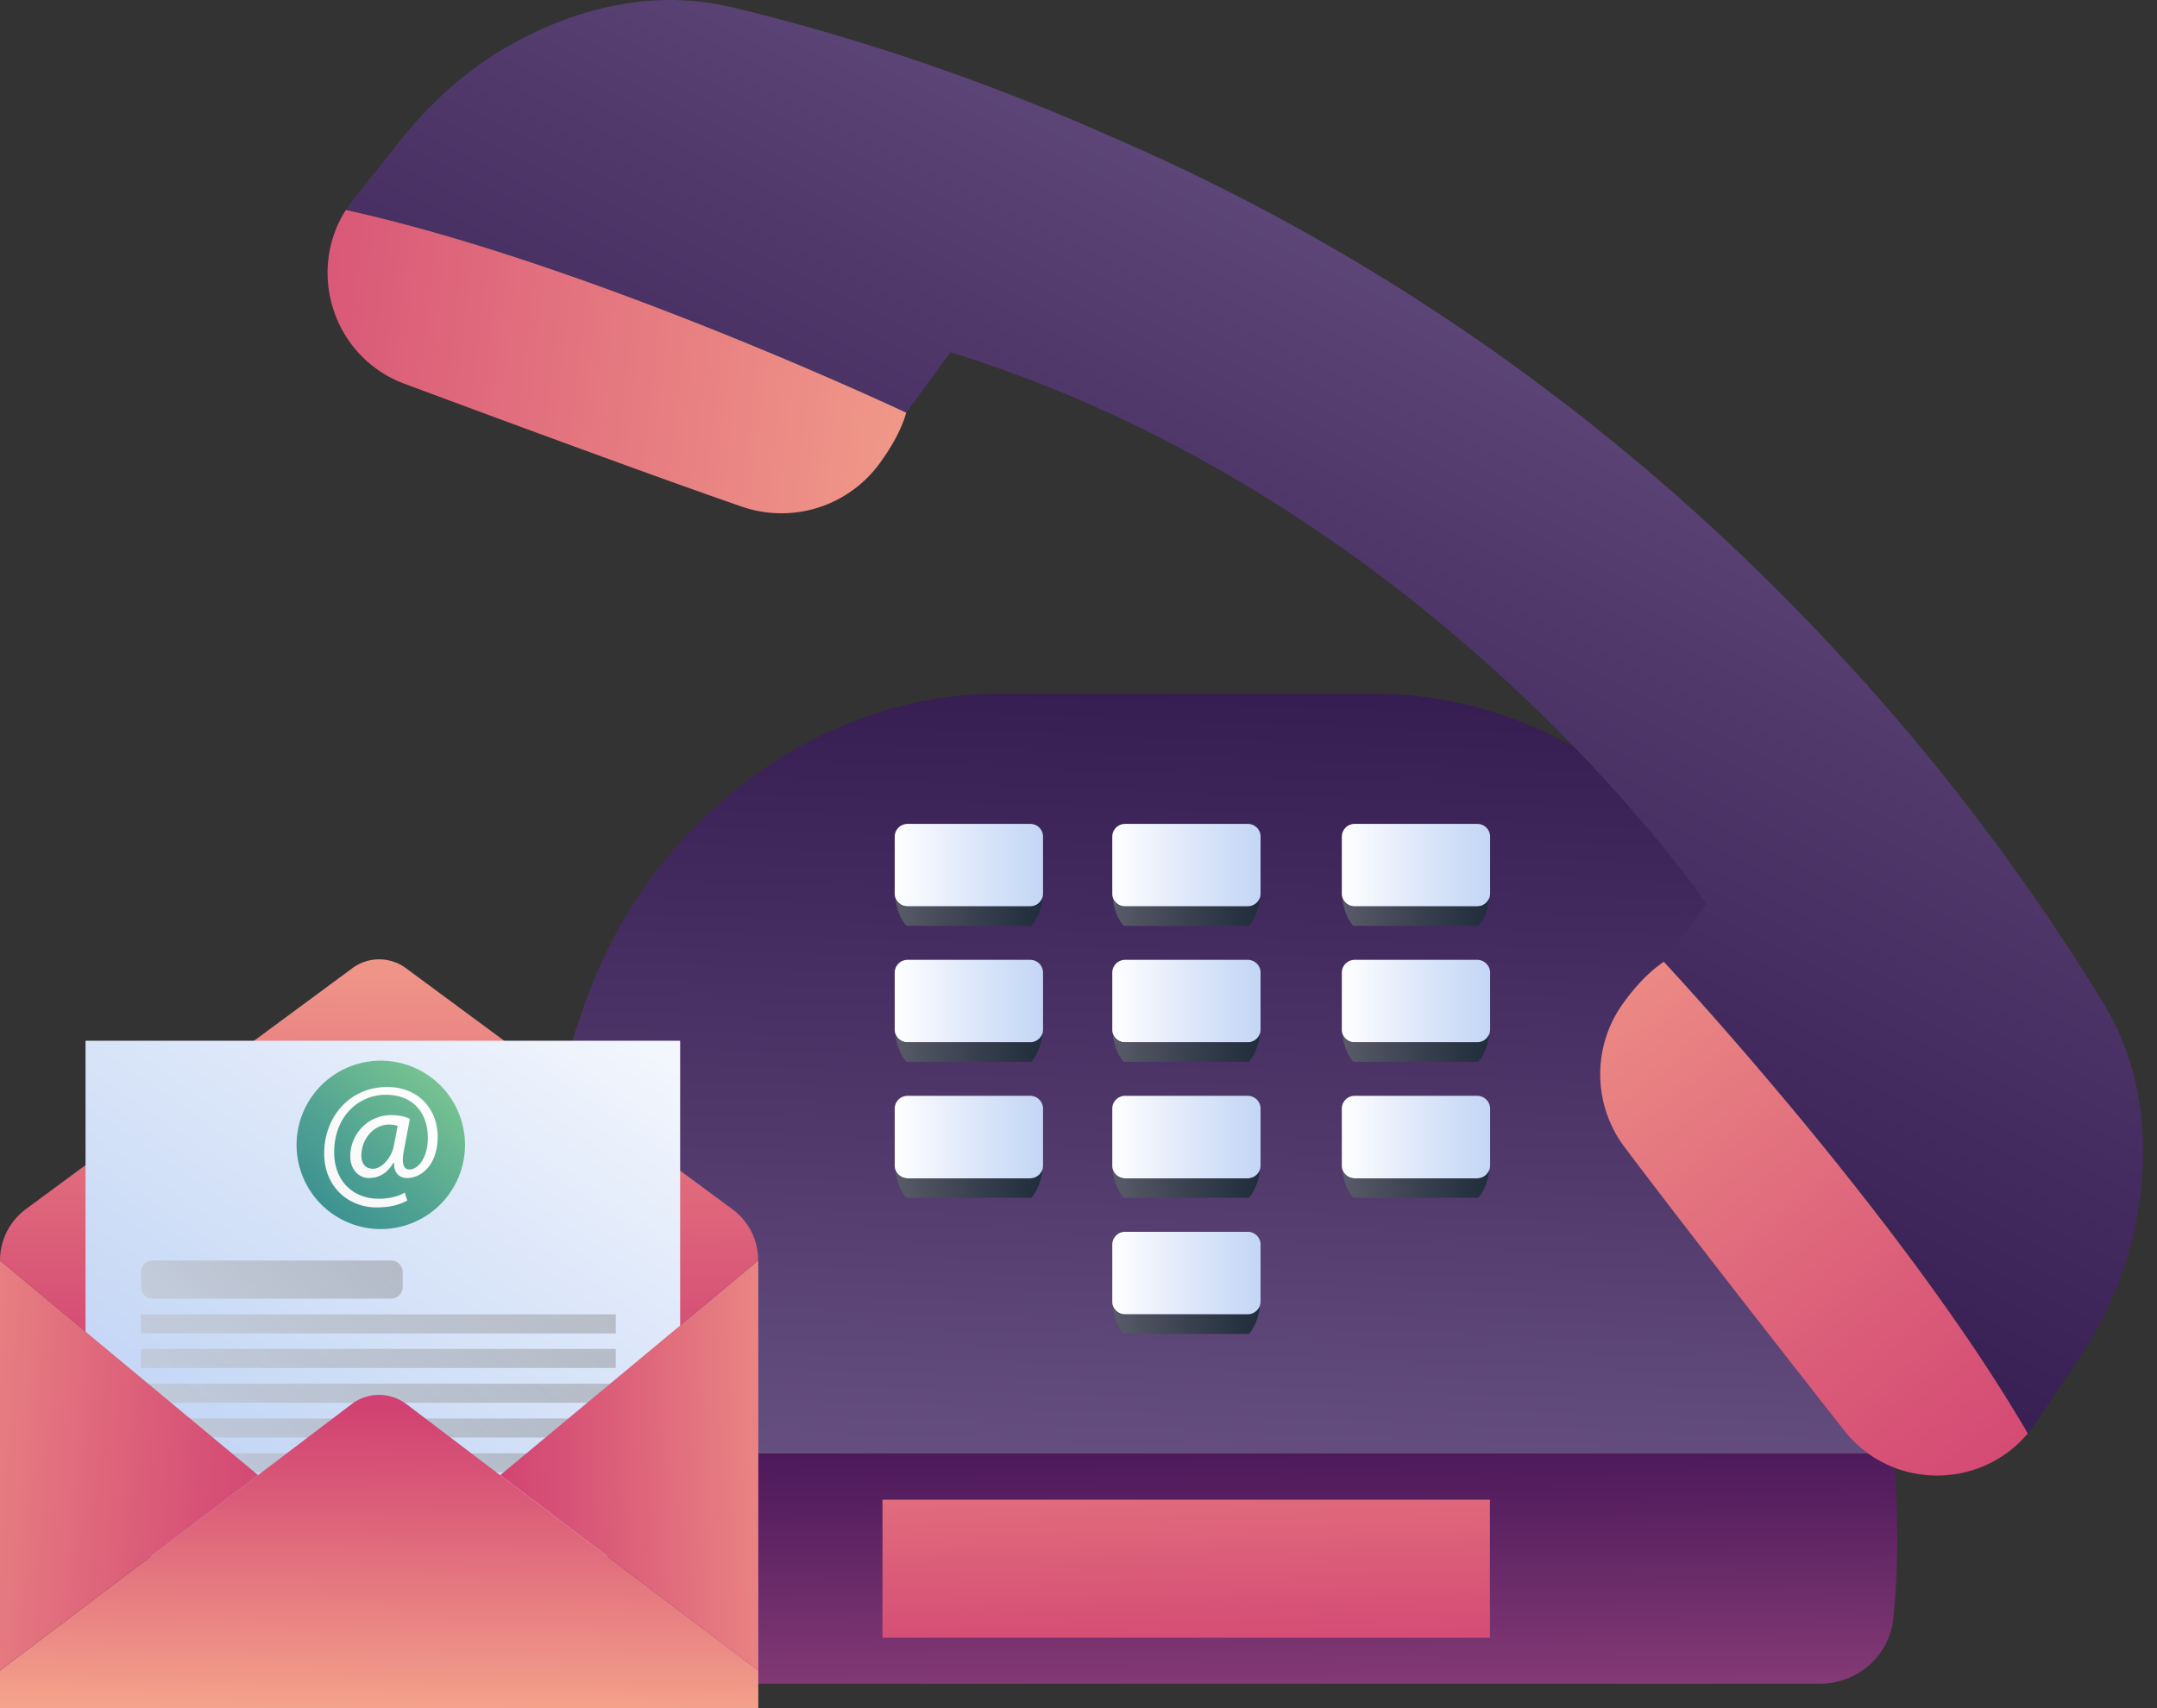
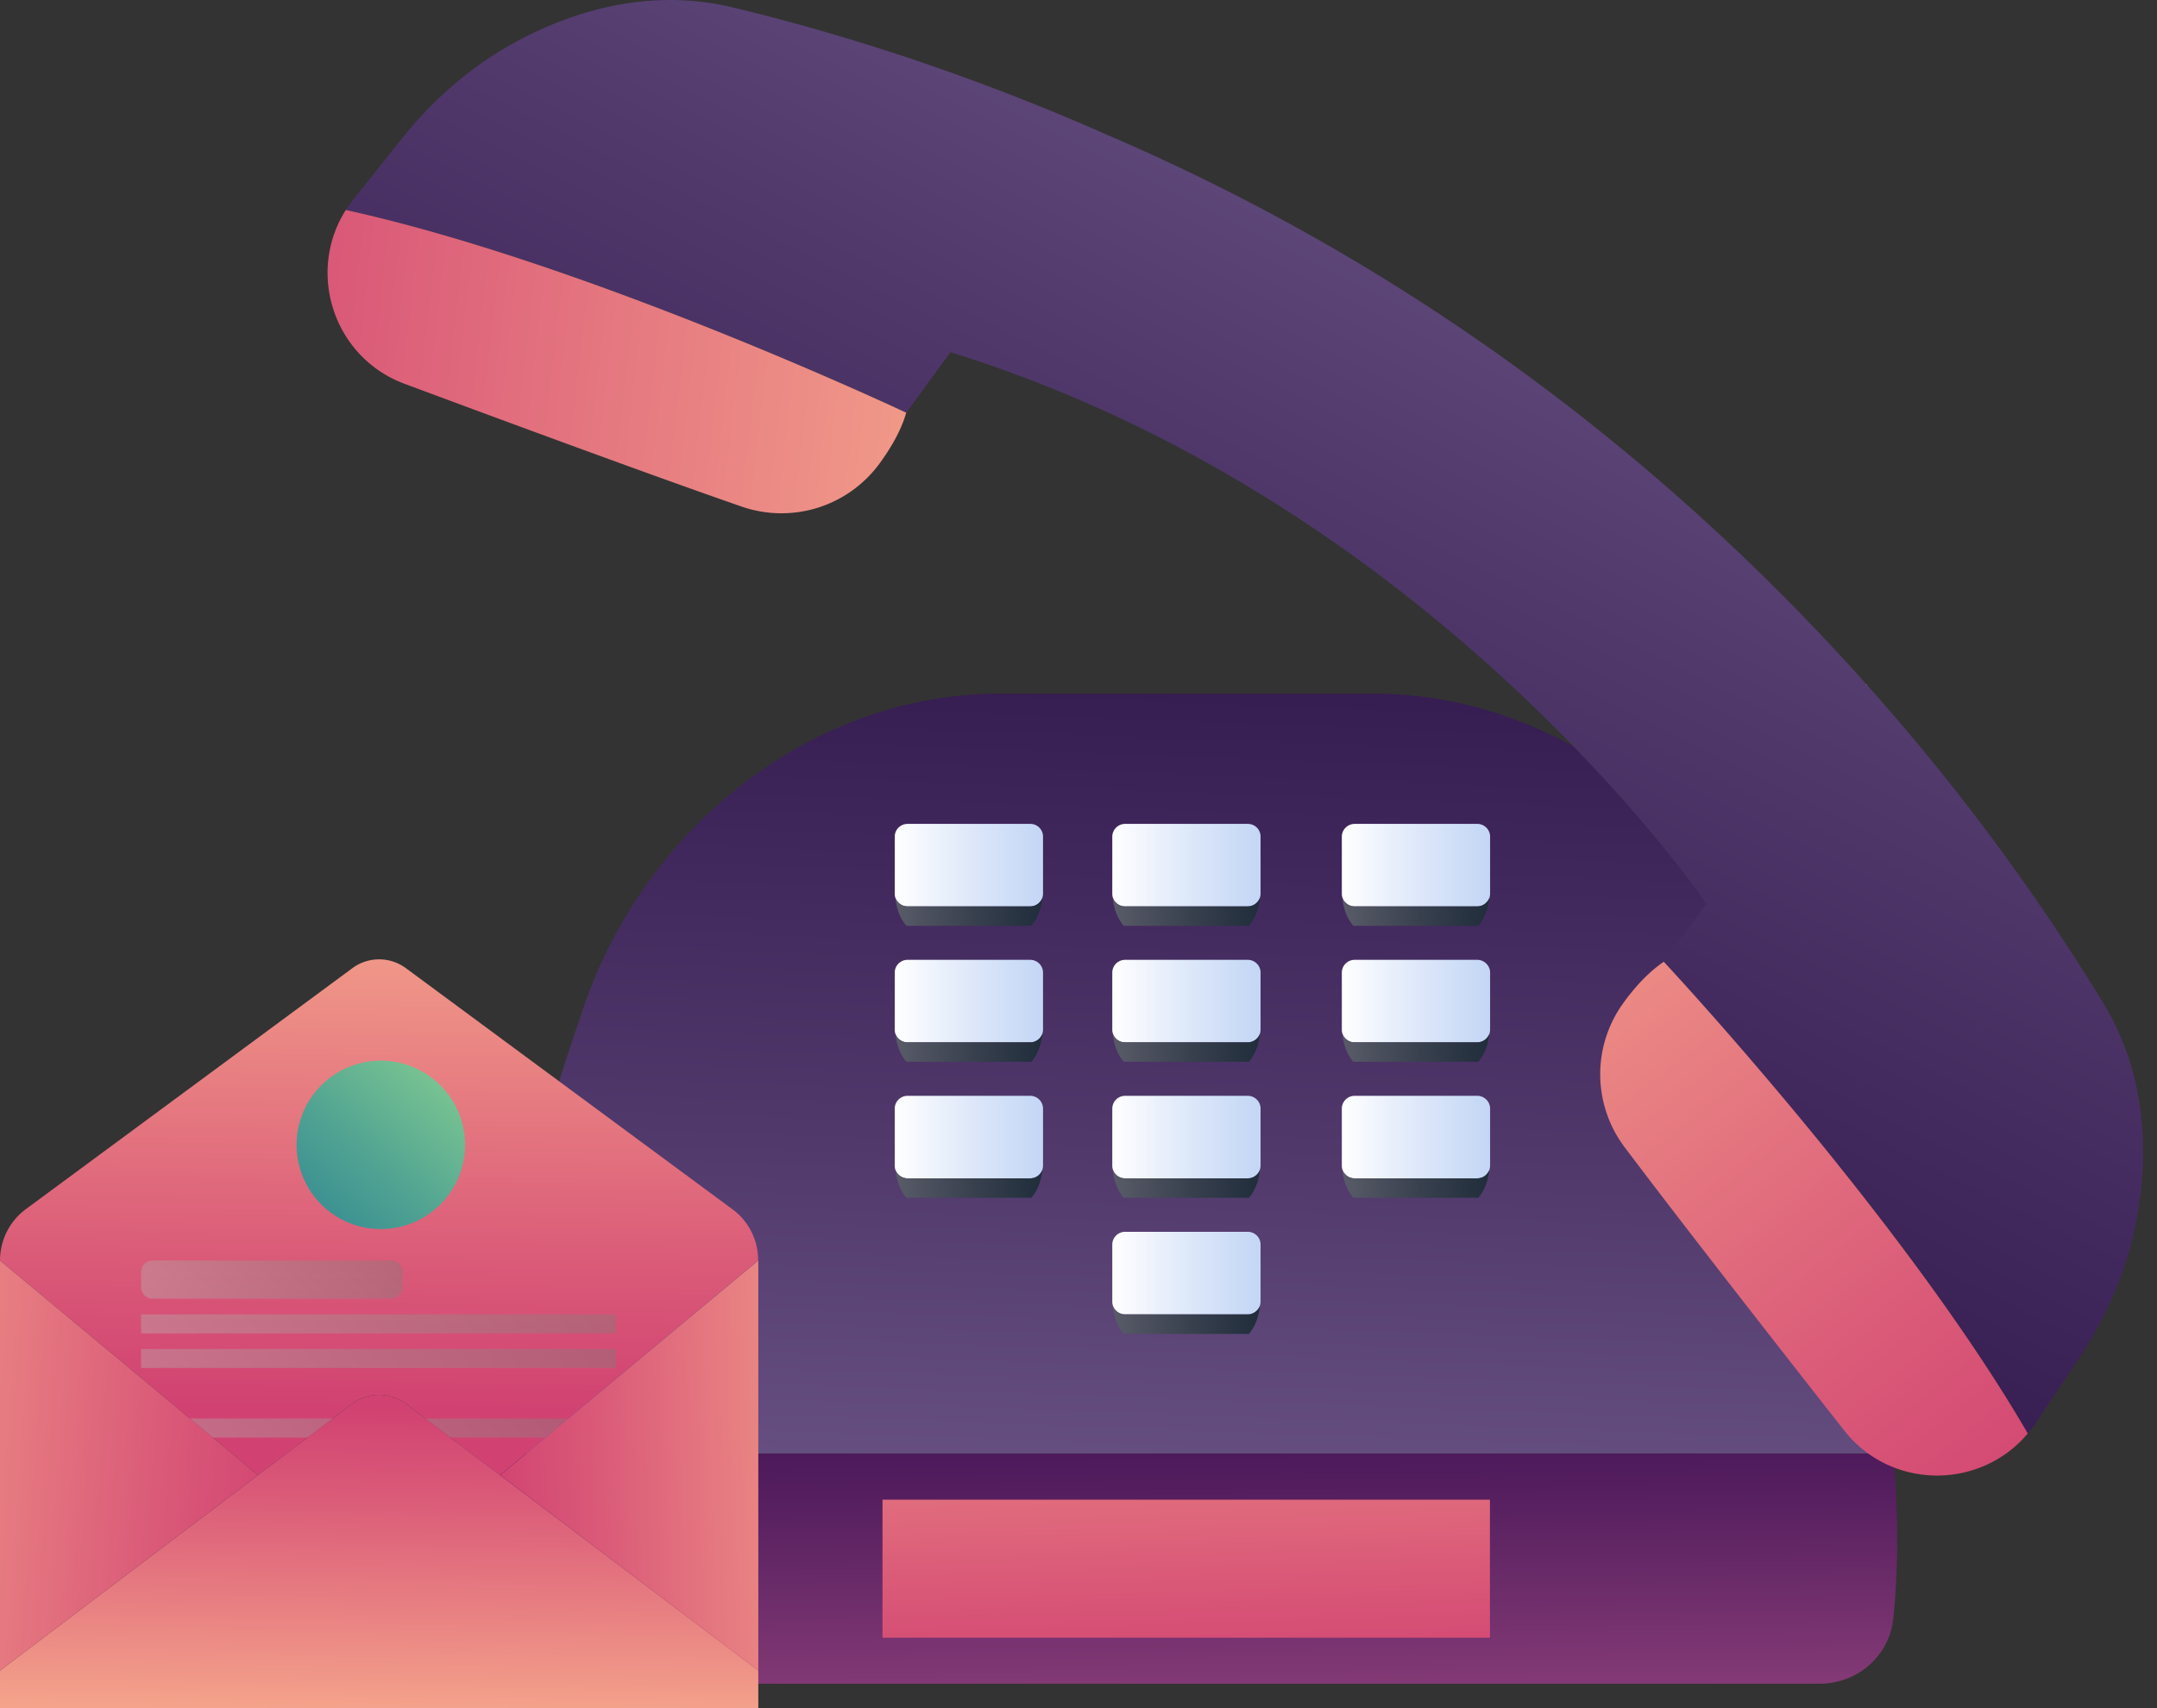
<svg xmlns="http://www.w3.org/2000/svg" width="101" height="80" fill="none">
  <rect width="100%" height="100%" fill="#333333" stroke="none" />
  <g clip-path="url(#clip0)">
    <path d="M88.654 68.07H22.452c.59-7.061 2.644-14.468 4.897-20.957 2.965-8.578 10.836-14.625 19.453-14.625H64.32c8.608 0 16.488 6.047 19.452 14.624 2.237 6.498 4.283 13.906 4.88 20.958z" fill="url(#paint0_linear)" />
    <path d="M88.654 75.789c-.174 1.758-1.682 3.067-3.45 3.067h-59.32c-1.76 0-3.268-1.317-3.45-3.067-.251-2.478-.225-5.069.009-7.71h66.202c.243 2.642.26 5.232.009 7.71z" fill="url(#paint1_linear)" />
    <path d="M69.765 70.236H41.323V76.7h28.442v-6.463z" fill="url(#paint2_linear)" />
    <path d="M59.025 39.184v2.668c0 .07-.018.148-.035.208a.604.604 0 01-.564.39H52.68a.604.604 0 01-.563-.39.583.583 0 01-.035-.208v-2.668a.6.6 0 01.598-.598h5.747a.594.594 0 01.599.598z" fill="url(#paint3_linear)" />
    <path d="M58.99 42.06s-.035.746-.512 1.3h-5.86c-.476-.554-.511-1.3-.511-1.3.087.226.303.39.563.39h5.756a.613.613 0 00.564-.39z" fill="url(#paint4_linear)" />
    <path d="M48.839 39.184v2.668c0 .07-.017.148-.035.208a.604.604 0 01-.563.39h-5.748a.604.604 0 01-.563-.39.583.583 0 01-.035-.208v-2.668a.6.6 0 01.598-.598h5.748a.594.594 0 01.598.598z" fill="url(#paint5_linear)" />
    <path d="M48.804 42.06s-.035.746-.511 1.3H42.44c-.476-.554-.511-1.3-.511-1.3.087.226.303.39.563.39h5.748c.26 0 .477-.164.563-.39z" fill="url(#paint6_linear)" />
    <path d="M48.839 45.55v2.67a.767.767 0 01-.035.207.604.604 0 01-.563.39h-5.748a.604.604 0 01-.563-.39.582.582 0 01-.035-.208v-2.668a.6.6 0 01.598-.598h5.748a.6.6 0 01.598.598z" fill="url(#paint7_linear)" />
    <path d="M48.804 48.428s-.035.745-.511 1.3H42.44c-.476-.555-.511-1.3-.511-1.3.087.225.303.39.563.39h5.748c.26 0 .477-.165.563-.39z" fill="url(#paint8_linear)" />
    <path d="M48.839 51.92v2.669a.767.767 0 01-.035.207.604.604 0 01-.563.39h-5.748a.604.604 0 01-.563-.39.582.582 0 01-.035-.207V51.92a.6.6 0 01.598-.598h5.748a.6.6 0 01.598.598z" fill="url(#paint9_linear)" />
    <path d="M48.804 54.797s-.035.745-.511 1.3H42.44c-.476-.555-.511-1.3-.511-1.3.087.225.303.39.563.39h5.748c.26 0 .477-.156.563-.39z" fill="url(#paint10_linear)" />
    <path d="M69.773 39.184v2.668c0 .07-.017.148-.034.208a.604.604 0 01-.564.39h-5.747a.604.604 0 01-.563-.39.583.583 0 01-.035-.208v-2.668a.6.6 0 01.598-.598h5.747a.6.6 0 01.599.598z" fill="url(#paint11_linear)" />
    <path d="M69.73 42.06s-.035.746-.511 1.3h-5.852c-.476-.554-.511-1.3-.511-1.3.087.226.303.39.563.39h5.748c.26 0 .477-.164.563-.39z" fill="url(#paint12_linear)" />
    <path d="M69.773 45.55v2.67a.807.807 0 01-.034.207.604.604 0 01-.564.39h-5.747a.604.604 0 01-.563-.39.582.582 0 01-.035-.208v-2.668a.6.6 0 01.598-.598h5.747c.321 0 .599.269.599.598z" fill="url(#paint13_linear)" />
    <path d="M69.73 48.428s-.035.745-.511 1.3h-5.852c-.476-.555-.511-1.3-.511-1.3.087.225.303.39.563.39h5.748c.26 0 .477-.165.563-.39z" fill="url(#paint14_linear)" />
    <path d="M69.773 51.92v2.669a.807.807 0 01-.034.207.604.604 0 01-.564.39h-5.747a.604.604 0 01-.563-.39.582.582 0 01-.035-.207V51.92a.6.6 0 01.598-.598h5.747c.321 0 .599.269.599.598z" fill="url(#paint15_linear)" />
    <path d="M69.73 54.797s-.035.745-.511 1.3h-5.852c-.476-.555-.511-1.3-.511-1.3.087.225.303.39.563.39h5.748c.26 0 .477-.156.563-.39z" fill="url(#paint16_linear)" />
    <path d="M59.025 45.55v2.67a.8.8 0 01-.035.207.604.604 0 01-.564.39H52.68a.604.604 0 01-.563-.39.582.582 0 01-.035-.208v-2.668a.6.6 0 01.598-.598h5.747a.6.6 0 01.599.598z" fill="url(#paint17_linear)" />
    <path d="M58.99 48.428s-.035.745-.512 1.3h-5.86c-.476-.555-.511-1.3-.511-1.3.087.225.303.39.563.39h5.756a.613.613 0 00.564-.39z" fill="url(#paint18_linear)" />
    <path d="M59.025 51.92v2.669a.8.8 0 01-.035.207.604.604 0 01-.564.39H52.68a.604.604 0 01-.563-.39.582.582 0 01-.035-.207V51.92a.6.6 0 01.598-.598h5.747a.6.6 0 01.599.598z" fill="url(#paint19_linear)" />
    <path d="M58.99 54.797s-.035.745-.512 1.3h-5.86c-.476-.555-.511-1.3-.511-1.3.087.225.303.39.563.39h5.756a.6.6 0 00.564-.39z" fill="url(#paint20_linear)" />
    <path d="M59.025 58.287v2.669a.823.823 0 01-.035.208.604.604 0 01-.564.39H52.68a.604.604 0 01-.563-.39.583.583 0 01-.035-.208v-2.669a.6.6 0 01.598-.597h5.747a.6.6 0 01.599.597z" fill="url(#paint21_linear)" />
    <path d="M58.99 61.172s-.035.745-.512 1.3h-5.86c-.476-.555-.511-1.3-.511-1.3.087.225.303.39.563.39h5.756a.627.627 0 00.564-.39z" fill="url(#paint22_linear)" />
    <path d="M16.193 9.834c11.477 2.512 26.24 9.495 26.24 9.495l2.072-2.833c22.66 7.026 35.393 25.826 35.393 25.826l-1.985 2.72s11.148 11.93 17.043 22.093a5.5 5.5 0 00.373-.503l2.002-2.997c1.3-1.95 2.245-4.115 2.696-6.42.676-3.544.338-7.139-1.534-10.223a102.351 102.351 0 00-11.088-14.928c-8.044-9.027-19.617-18.886-35.48-25.713-.087-.035-.173-.078-.26-.113-6.762-2.98-12.812-4.8-17.355-5.891A12.685 12.685 0 0031.476 0c-2.549-.017-5.063.728-7.377 1.993-2.055 1.118-3.832 2.686-5.297 4.514L16.557 9.33c-.13.165-.251.33-.364.503z" fill="url(#paint23_linear)" />
    <path d="M76.006 46.984a5.678 5.678 0 00.07 6.749c2.574 3.422 6.917 8.984 10.272 13.255 2.193 2.798 6.38 2.798 8.6.147-5.895-10.154-17.043-22.092-17.043-22.092-.703.477-1.353 1.178-1.899 1.94z" fill="url(#paint24_linear)" />
    <path d="M16.193 9.834c-1.855 2.92-.58 6.905 2.757 8.144 5.097 1.897 11.72 4.34 15.768 5.744a5.691 5.691 0 006.45-1.993c.554-.754 1.03-1.577 1.265-2.4 0 0-14.763-6.974-26.24-9.495z" fill="url(#paint25_linear)" />
    <path d="M87.423 32.091l-.07-.052.079.043-.01.009z" fill="url(#paint26_linear)" />
    <path d="M34.284 56.626L19.01 45.346a2.108 2.108 0 00-2.514 0L1.214 56.626A2.99 2.99 0 000 59.034h34.05H0l12.084 10.05 4.386-3.327a2.12 2.12 0 012.558 0l4.386 3.327 12.084-10.05a2.943 2.943 0 00-1.214-2.408z" fill="url(#paint27_linear)" />
-     <path d="M31.848 48.742H4.005v24.154h27.843V48.742z" fill="url(#paint28_linear)" />
    <path d="M17.831 57.562a3.943 3.943 0 10-3.944-3.942 3.943 3.943 0 003.944 3.942z" fill="url(#paint29_linear)" />
-     <path d="M19.07 56.228c-.441.234-.9.32-1.438.32-1.326 0-2.453-.97-2.453-2.53 0-1.672 1.161-3.11 2.956-3.11 1.413 0 2.358.988 2.358 2.34 0 1.212-.685 1.923-1.44 1.923-.32 0-.624-.217-.598-.71h-.034c-.286.476-.659.71-1.145.71-.468 0-.875-.382-.875-1.023 0-1.005.797-1.923 1.924-1.923.347 0 .66.07.867.173l-.277 1.464c-.121.616-.026.901.243.91.416.009.875-.546.875-1.481 0-1.179-.702-2.019-1.959-2.019-1.318 0-2.427 1.048-2.427 2.686 0 1.351.884 2.183 2.08 2.183.46 0 .893-.095 1.223-.286l.12.373zm-.45-3.5a1.293 1.293 0 00-.407-.061c-.711 0-1.292.676-1.292 1.455 0 .356.182.615.538.615.468 0 .901-.597.988-1.1l.173-.91z" fill="url(#paint30_linear)" />
    <path opacity=".39" d="M18.308 60.82H7.143a.54.54 0 01-.538-.537v-.71a.54.54 0 01.538-.538h11.174a.54.54 0 01.537.537v.71a.548.548 0 01-.546.538z" fill="url(#paint31_linear)" />
    <path opacity=".39" d="M28.832 61.557H6.605v.892h22.227v-.892z" fill="url(#paint32_linear)" />
    <path opacity=".39" d="M28.832 63.176H6.605v.892h22.227v-.892z" fill="url(#paint33_linear)" />
-     <path opacity=".39" d="M28.832 64.805H6.605v.892h22.227v-.892z" fill="url(#paint34_linear)" />
+     <path opacity=".39" d="M28.832 64.805H6.605h22.227v-.892z" fill="url(#paint34_linear)" />
    <path opacity=".39" d="M28.832 66.434H6.605v.892h22.227v-.892z" fill="url(#paint35_linear)" />
-     <path opacity=".39" d="M28.832 68.063H6.605v.892h22.227v-.892z" fill="url(#paint36_linear)" />
    <path d="M35.507 78.241V80H0v-1.759l12.084-9.157 4.386-3.327a2.12 2.12 0 012.558 0l4.386 3.327 12.093 9.157z" fill="url(#paint37_linear)" />
    <path d="M12.084 69.085L0 78.243V59.035l12.084 10.05z" fill="url(#paint38_linear)" />
    <path d="M35.507 59.035v19.208l-12.084-9.158 12.084-10.05z" fill="url(#paint39_linear)" />
  </g>
  <defs>
    <linearGradient id="paint0_linear" x1="55" y1="82.663" x2="56.882" y2="32.567" gradientUnits="userSpaceOnUse">
      <stop stop-color="#796393" />
      <stop offset=".567" stop-color="#51396C" />
      <stop offset="1" stop-color="#361D52" />
    </linearGradient>
    <linearGradient id="paint1_linear" x1="55.671" y1="86.459" x2="55.483" y2="64.424" gradientUnits="userSpaceOnUse">
      <stop stop-color="#AB5188" />
      <stop offset=".196" stop-color="#93437D" />
      <stop offset=".741" stop-color="#561F5F" />
      <stop offset="1" stop-color="#3E1154" />
    </linearGradient>
    <linearGradient id="paint2_linear" x1="54.988" y1="55.355" x2="55.741" y2="79.713" gradientUnits="userSpaceOnUse">
      <stop stop-color="#FBB48F" />
      <stop offset=".228" stop-color="#F09788" />
      <stop offset=".751" stop-color="#DA5A78" />
      <stop offset="1" stop-color="#D14272" />
    </linearGradient>
    <linearGradient id="paint3_linear" x1="52.073" y1="40.515" x2="59.024" y2="40.515" gradientUnits="userSpaceOnUse">
      <stop stop-color="#fff" />
      <stop offset=".559" stop-color="#DBE6F9" />
      <stop offset="1" stop-color="#C3D6F5" />
    </linearGradient>
    <linearGradient id="paint4_linear" x1="52.11" y1="42.712" x2="58.987" y2="42.712" gradientUnits="userSpaceOnUse">
      <stop stop-color="#595B68" />
      <stop offset=".538" stop-color="#38404E" />
      <stop offset="1" stop-color="#202D3B" />
    </linearGradient>
    <linearGradient id="paint5_linear" x1="41.891" y1="40.515" x2="48.841" y2="40.515" gradientUnits="userSpaceOnUse">
      <stop stop-color="#fff" />
      <stop offset=".559" stop-color="#DBE6F9" />
      <stop offset="1" stop-color="#C3D6F5" />
    </linearGradient>
    <linearGradient id="paint6_linear" x1="41.927" y1="42.712" x2="48.805" y2="42.712" gradientUnits="userSpaceOnUse">
      <stop stop-color="#595B68" />
      <stop offset=".538" stop-color="#38404E" />
      <stop offset="1" stop-color="#202D3B" />
    </linearGradient>
    <linearGradient id="paint7_linear" x1="41.891" y1="46.883" x2="48.841" y2="46.883" gradientUnits="userSpaceOnUse">
      <stop stop-color="#fff" />
      <stop offset=".559" stop-color="#DBE6F9" />
      <stop offset="1" stop-color="#C3D6F5" />
    </linearGradient>
    <linearGradient id="paint8_linear" x1="41.927" y1="49.081" x2="48.805" y2="49.081" gradientUnits="userSpaceOnUse">
      <stop stop-color="#595B68" />
      <stop offset=".538" stop-color="#38404E" />
      <stop offset="1" stop-color="#202D3B" />
    </linearGradient>
    <linearGradient id="paint9_linear" x1="41.891" y1="53.254" x2="48.841" y2="53.254" gradientUnits="userSpaceOnUse">
      <stop stop-color="#fff" />
      <stop offset=".559" stop-color="#DBE6F9" />
      <stop offset="1" stop-color="#C3D6F5" />
    </linearGradient>
    <linearGradient id="paint10_linear" x1="41.927" y1="55.452" x2="48.805" y2="55.452" gradientUnits="userSpaceOnUse">
      <stop stop-color="#595B68" />
      <stop offset=".538" stop-color="#38404E" />
      <stop offset="1" stop-color="#202D3B" />
    </linearGradient>
    <linearGradient id="paint11_linear" x1="62.819" y1="40.515" x2="69.77" y2="40.515" gradientUnits="userSpaceOnUse">
      <stop stop-color="#fff" />
      <stop offset=".559" stop-color="#DBE6F9" />
      <stop offset="1" stop-color="#C3D6F5" />
    </linearGradient>
    <linearGradient id="paint12_linear" x1="62.856" y1="42.712" x2="69.734" y2="42.712" gradientUnits="userSpaceOnUse">
      <stop stop-color="#595B68" />
      <stop offset=".538" stop-color="#38404E" />
      <stop offset="1" stop-color="#202D3B" />
    </linearGradient>
    <linearGradient id="paint13_linear" x1="62.819" y1="46.883" x2="69.77" y2="46.883" gradientUnits="userSpaceOnUse">
      <stop stop-color="#fff" />
      <stop offset=".559" stop-color="#DBE6F9" />
      <stop offset="1" stop-color="#C3D6F5" />
    </linearGradient>
    <linearGradient id="paint14_linear" x1="62.856" y1="49.081" x2="69.734" y2="49.081" gradientUnits="userSpaceOnUse">
      <stop stop-color="#595B68" />
      <stop offset=".538" stop-color="#38404E" />
      <stop offset="1" stop-color="#202D3B" />
    </linearGradient>
    <linearGradient id="paint15_linear" x1="62.819" y1="53.254" x2="69.77" y2="53.254" gradientUnits="userSpaceOnUse">
      <stop stop-color="#fff" />
      <stop offset=".559" stop-color="#DBE6F9" />
      <stop offset="1" stop-color="#C3D6F5" />
    </linearGradient>
    <linearGradient id="paint16_linear" x1="62.856" y1="55.452" x2="69.734" y2="55.452" gradientUnits="userSpaceOnUse">
      <stop stop-color="#595B68" />
      <stop offset=".538" stop-color="#38404E" />
      <stop offset="1" stop-color="#202D3B" />
    </linearGradient>
    <linearGradient id="paint17_linear" x1="52.073" y1="46.883" x2="59.024" y2="46.883" gradientUnits="userSpaceOnUse">
      <stop stop-color="#fff" />
      <stop offset=".559" stop-color="#DBE6F9" />
      <stop offset="1" stop-color="#C3D6F5" />
    </linearGradient>
    <linearGradient id="paint18_linear" x1="52.11" y1="49.081" x2="58.987" y2="49.081" gradientUnits="userSpaceOnUse">
      <stop stop-color="#595B68" />
      <stop offset=".538" stop-color="#38404E" />
      <stop offset="1" stop-color="#202D3B" />
    </linearGradient>
    <linearGradient id="paint19_linear" x1="52.073" y1="53.254" x2="59.024" y2="53.254" gradientUnits="userSpaceOnUse">
      <stop stop-color="#fff" />
      <stop offset=".559" stop-color="#DBE6F9" />
      <stop offset="1" stop-color="#C3D6F5" />
    </linearGradient>
    <linearGradient id="paint20_linear" x1="52.11" y1="55.452" x2="58.987" y2="55.452" gradientUnits="userSpaceOnUse">
      <stop stop-color="#595B68" />
      <stop offset=".538" stop-color="#38404E" />
      <stop offset="1" stop-color="#202D3B" />
    </linearGradient>
    <linearGradient id="paint21_linear" x1="52.073" y1="59.623" x2="59.024" y2="59.623" gradientUnits="userSpaceOnUse">
      <stop stop-color="#fff" />
      <stop offset=".559" stop-color="#DBE6F9" />
      <stop offset="1" stop-color="#C3D6F5" />
    </linearGradient>
    <linearGradient id="paint22_linear" x1="52.11" y1="61.82" x2="58.987" y2="61.82" gradientUnits="userSpaceOnUse">
      <stop stop-color="#595B68" />
      <stop offset=".538" stop-color="#38404E" />
      <stop offset="1" stop-color="#202D3B" />
    </linearGradient>
    <linearGradient id="paint23_linear" x1="79.415" y1="-8.385" x2="51.552" y2="47.374" gradientUnits="userSpaceOnUse">
      <stop stop-color="#796393" />
      <stop offset=".567" stop-color="#51396C" />
      <stop offset="1" stop-color="#361D52" />
    </linearGradient>
    <linearGradient id="paint24_linear" x1="64.591" y1="33.362" x2="95.473" y2="72.552" gradientUnits="userSpaceOnUse">
      <stop stop-color="#FBB48F" />
      <stop offset=".228" stop-color="#F09788" />
      <stop offset=".751" stop-color="#DA5A78" />
      <stop offset="1" stop-color="#D14272" />
    </linearGradient>
    <linearGradient id="paint25_linear" x1="53.445" y1="20.11" x2="3.321" y2="14.265" gradientUnits="userSpaceOnUse">
      <stop stop-color="#FBB48F" />
      <stop offset=".228" stop-color="#F09788" />
      <stop offset=".751" stop-color="#DA5A78" />
      <stop offset="1" stop-color="#D14272" />
    </linearGradient>
    <linearGradient id="paint26_linear" x1="87.427" y1="32.088" x2="87.359" y2="32.038" gradientUnits="userSpaceOnUse">
      <stop stop-color="#F5F5F5" />
      <stop offset=".405" stop-color="#DDD" />
      <stop offset="1" stop-color="#B3B3B3" />
    </linearGradient>
    <linearGradient id="paint27_linear" x1="18.033" y1="38.597" x2="17.657" y2="65.968" gradientUnits="userSpaceOnUse">
      <stop stop-color="#FBB48F" />
      <stop offset=".228" stop-color="#F09788" />
      <stop offset=".751" stop-color="#DA5A78" />
      <stop offset="1" stop-color="#D14272" />
    </linearGradient>
    <linearGradient id="paint28_linear" x1="31.408" y1="41.423" x2="11.7" y2="69.809" gradientUnits="userSpaceOnUse">
      <stop stop-color="#fff" />
      <stop offset=".559" stop-color="#DBE6F9" />
      <stop offset="1" stop-color="#C3D6F5" />
    </linearGradient>
    <linearGradient id="paint29_linear" x1="25.352" y1="45.238" x2="14.429" y2="57.423" gradientUnits="userSpaceOnUse">
      <stop stop-color="#B4F492" />
      <stop offset=".299" stop-color="#8AD292" />
      <stop offset=".774" stop-color="#4DA092" />
      <stop offset="1" stop-color="#358C92" />
    </linearGradient>
    <linearGradient id="paint30_linear" x1="15.771" y1="55.742" x2="19.928" y2="51.675" gradientUnits="userSpaceOnUse">
      <stop stop-color="#F7F7F7" />
      <stop offset="1" stop-color="#fff" />
    </linearGradient>
    <linearGradient id="paint31_linear" x1="9.307" y1="63.266" x2="16.141" y2="56.582" gradientUnits="userSpaceOnUse">
      <stop stop-color="#B7B4B1" />
      <stop offset=".546" stop-color="#959390" />
      <stop offset="1" stop-color="#7D7B79" />
    </linearGradient>
    <linearGradient id="paint32_linear" x1="11.81" y1="67.77" x2="23.615" y2="56.223" gradientUnits="userSpaceOnUse">
      <stop stop-color="#B7B4B1" />
      <stop offset=".546" stop-color="#959390" />
      <stop offset="1" stop-color="#7D7B79" />
    </linearGradient>
    <linearGradient id="paint33_linear" x1="11.81" y1="69.396" x2="23.615" y2="57.849" gradientUnits="userSpaceOnUse">
      <stop stop-color="#B7B4B1" />
      <stop offset=".546" stop-color="#959390" />
      <stop offset="1" stop-color="#7D7B79" />
    </linearGradient>
    <linearGradient id="paint34_linear" x1="11.81" y1="71.022" x2="23.615" y2="59.476" gradientUnits="userSpaceOnUse">
      <stop stop-color="#B7B4B1" />
      <stop offset=".546" stop-color="#959390" />
      <stop offset="1" stop-color="#7D7B79" />
    </linearGradient>
    <linearGradient id="paint35_linear" x1="11.81" y1="72.649" x2="23.614" y2="61.103" gradientUnits="userSpaceOnUse">
      <stop stop-color="#B7B4B1" />
      <stop offset=".546" stop-color="#959390" />
      <stop offset="1" stop-color="#7D7B79" />
    </linearGradient>
    <linearGradient id="paint36_linear" x1="11.81" y1="74.276" x2="23.615" y2="62.73" gradientUnits="userSpaceOnUse">
      <stop stop-color="#B7B4B1" />
      <stop offset=".546" stop-color="#959390" />
      <stop offset="1" stop-color="#7D7B79" />
    </linearGradient>
    <linearGradient id="paint37_linear" x1="17.704" y1="82.253" x2="17.955" y2="65.931" gradientUnits="userSpaceOnUse">
      <stop stop-color="#FBB48F" />
      <stop offset=".228" stop-color="#F09788" />
      <stop offset=".751" stop-color="#DA5A78" />
      <stop offset="1" stop-color="#D14272" />
    </linearGradient>
    <linearGradient id="paint38_linear" x1="-11.993" y1="67.764" x2="13.886" y2="69.65" gradientUnits="userSpaceOnUse">
      <stop stop-color="#FBB48F" />
      <stop offset=".228" stop-color="#F09788" />
      <stop offset=".751" stop-color="#DA5A78" />
      <stop offset="1" stop-color="#D14272" />
    </linearGradient>
    <linearGradient id="paint39_linear" x1="43.713" y1="68.389" x2="22.859" y2="69.017" gradientUnits="userSpaceOnUse">
      <stop stop-color="#FBB48F" />
      <stop offset=".228" stop-color="#F09788" />
      <stop offset=".751" stop-color="#DA5A78" />
      <stop offset="1" stop-color="#D14272" />
    </linearGradient>
    <clipPath id="clip0">
      <path fill="#fff" d="M0 0h100.339v80H0z" />
    </clipPath>
  </defs>
</svg>